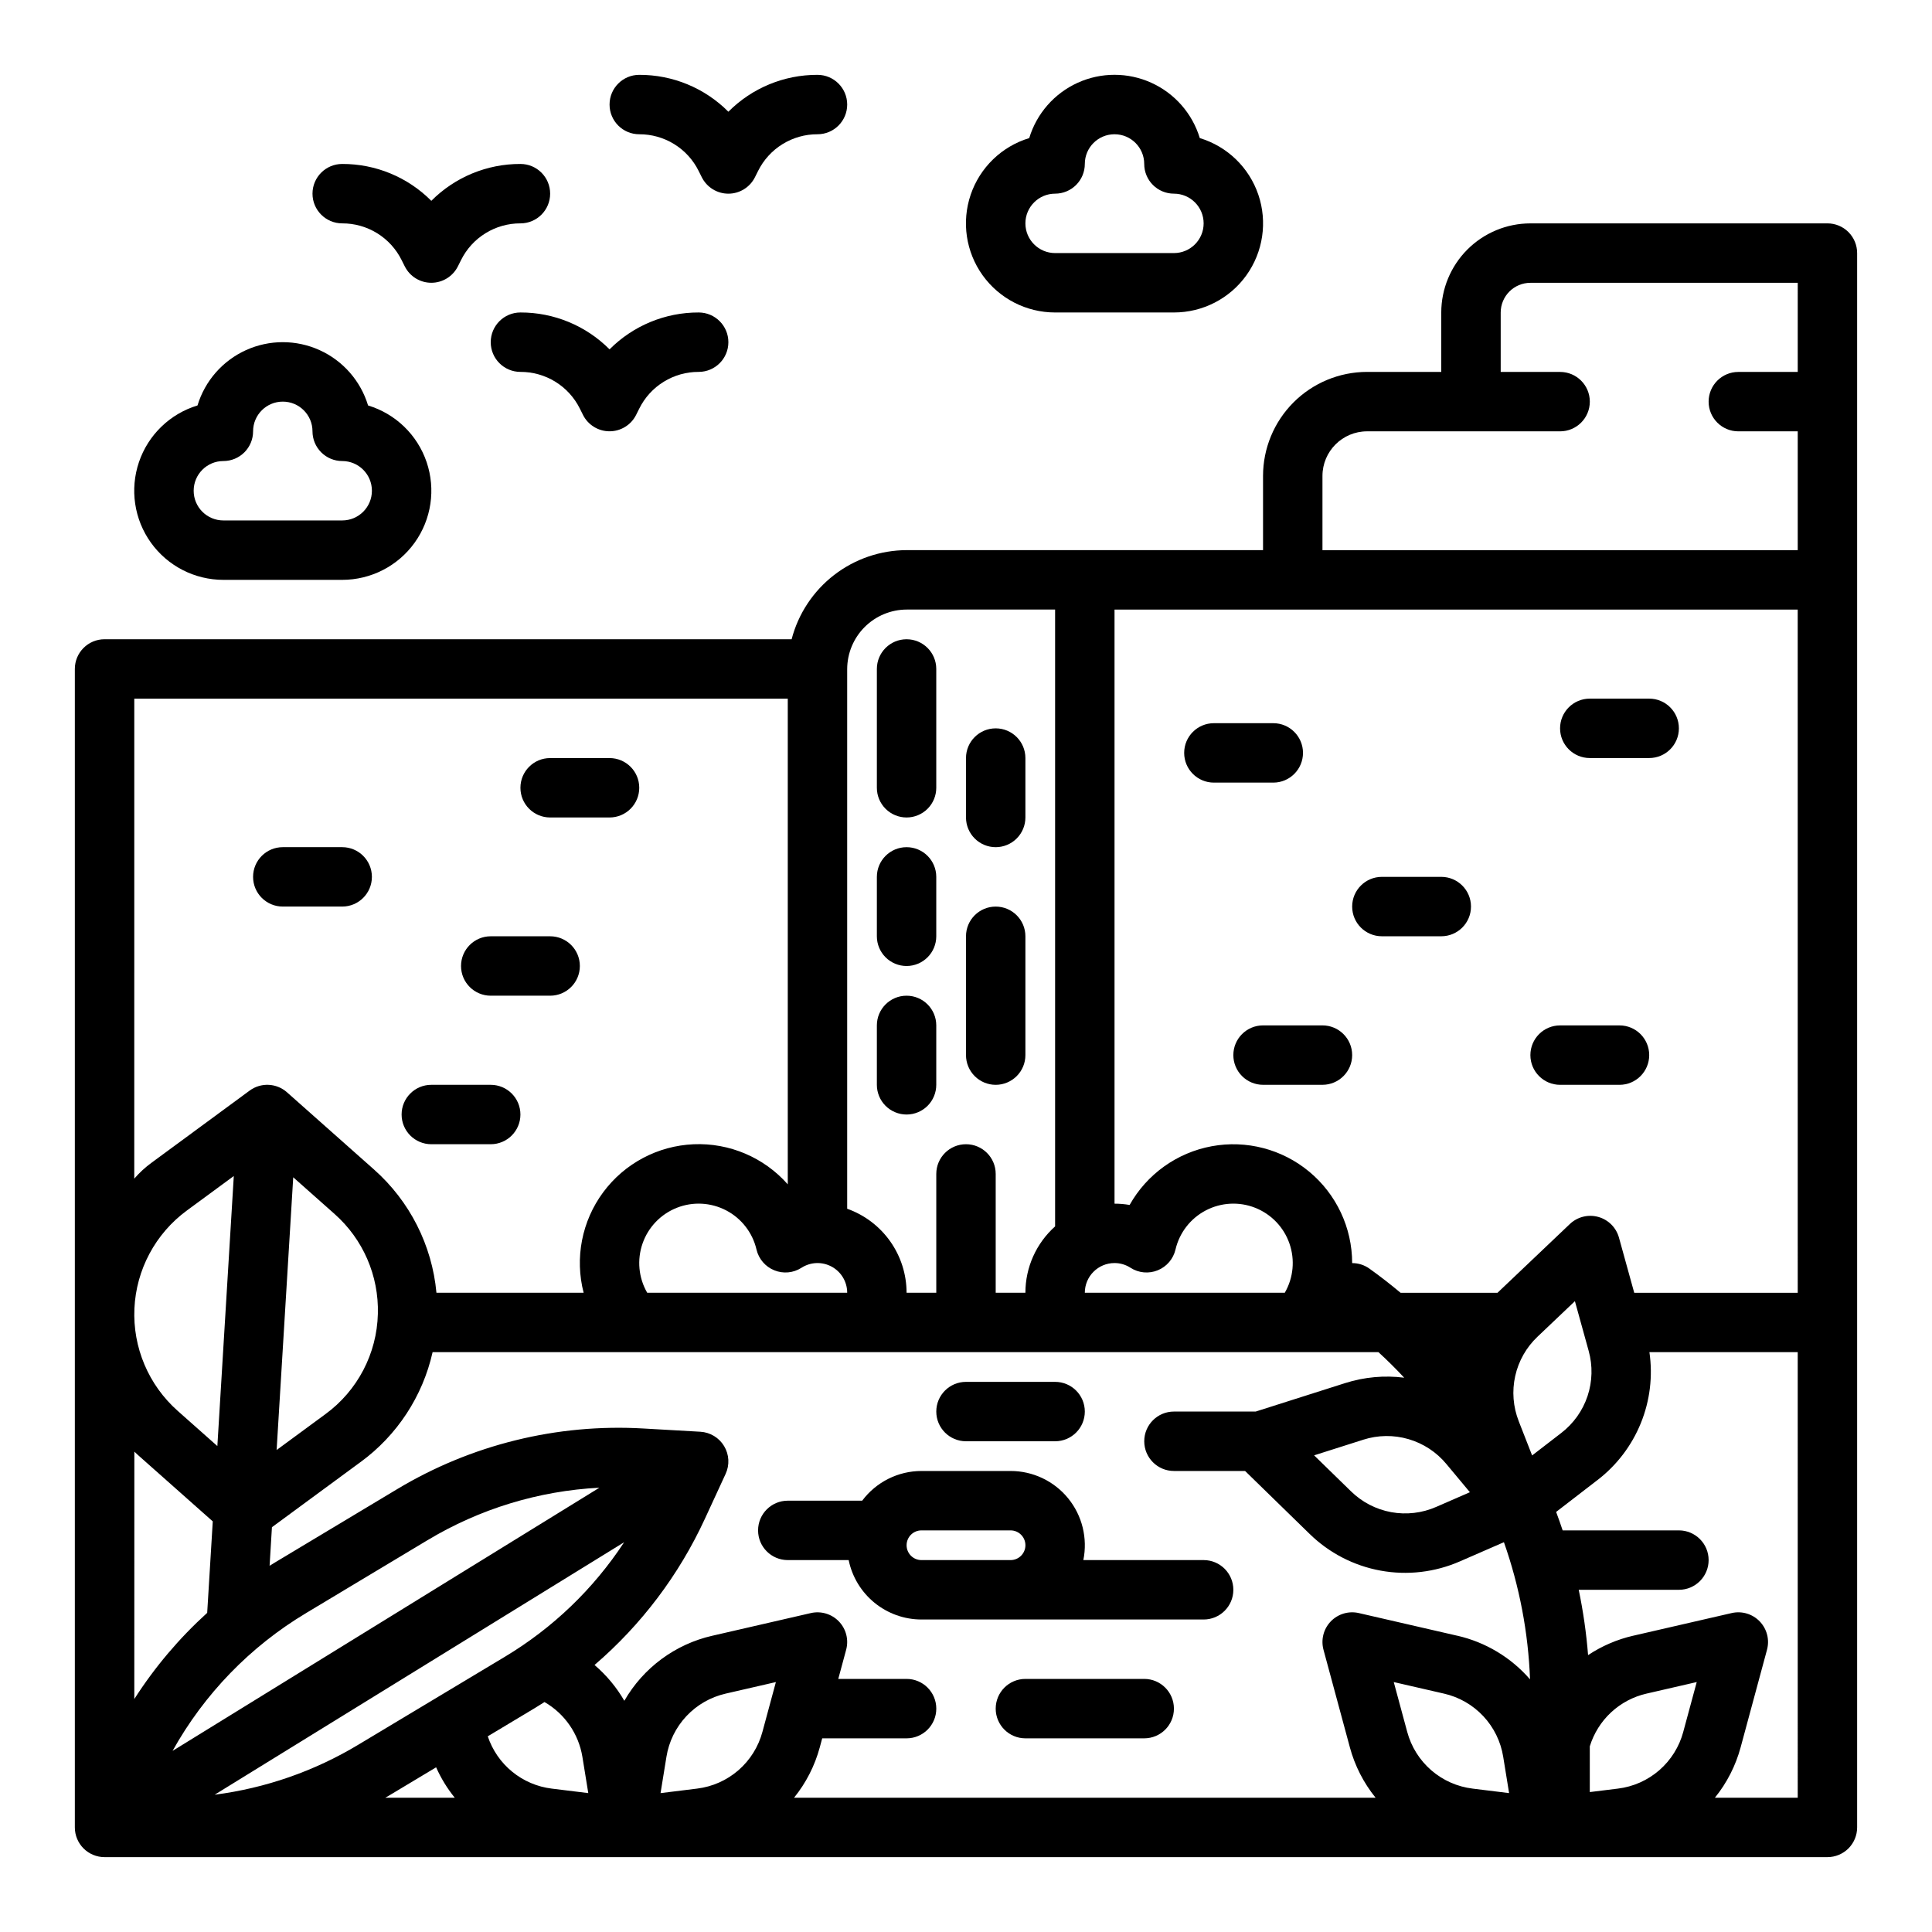
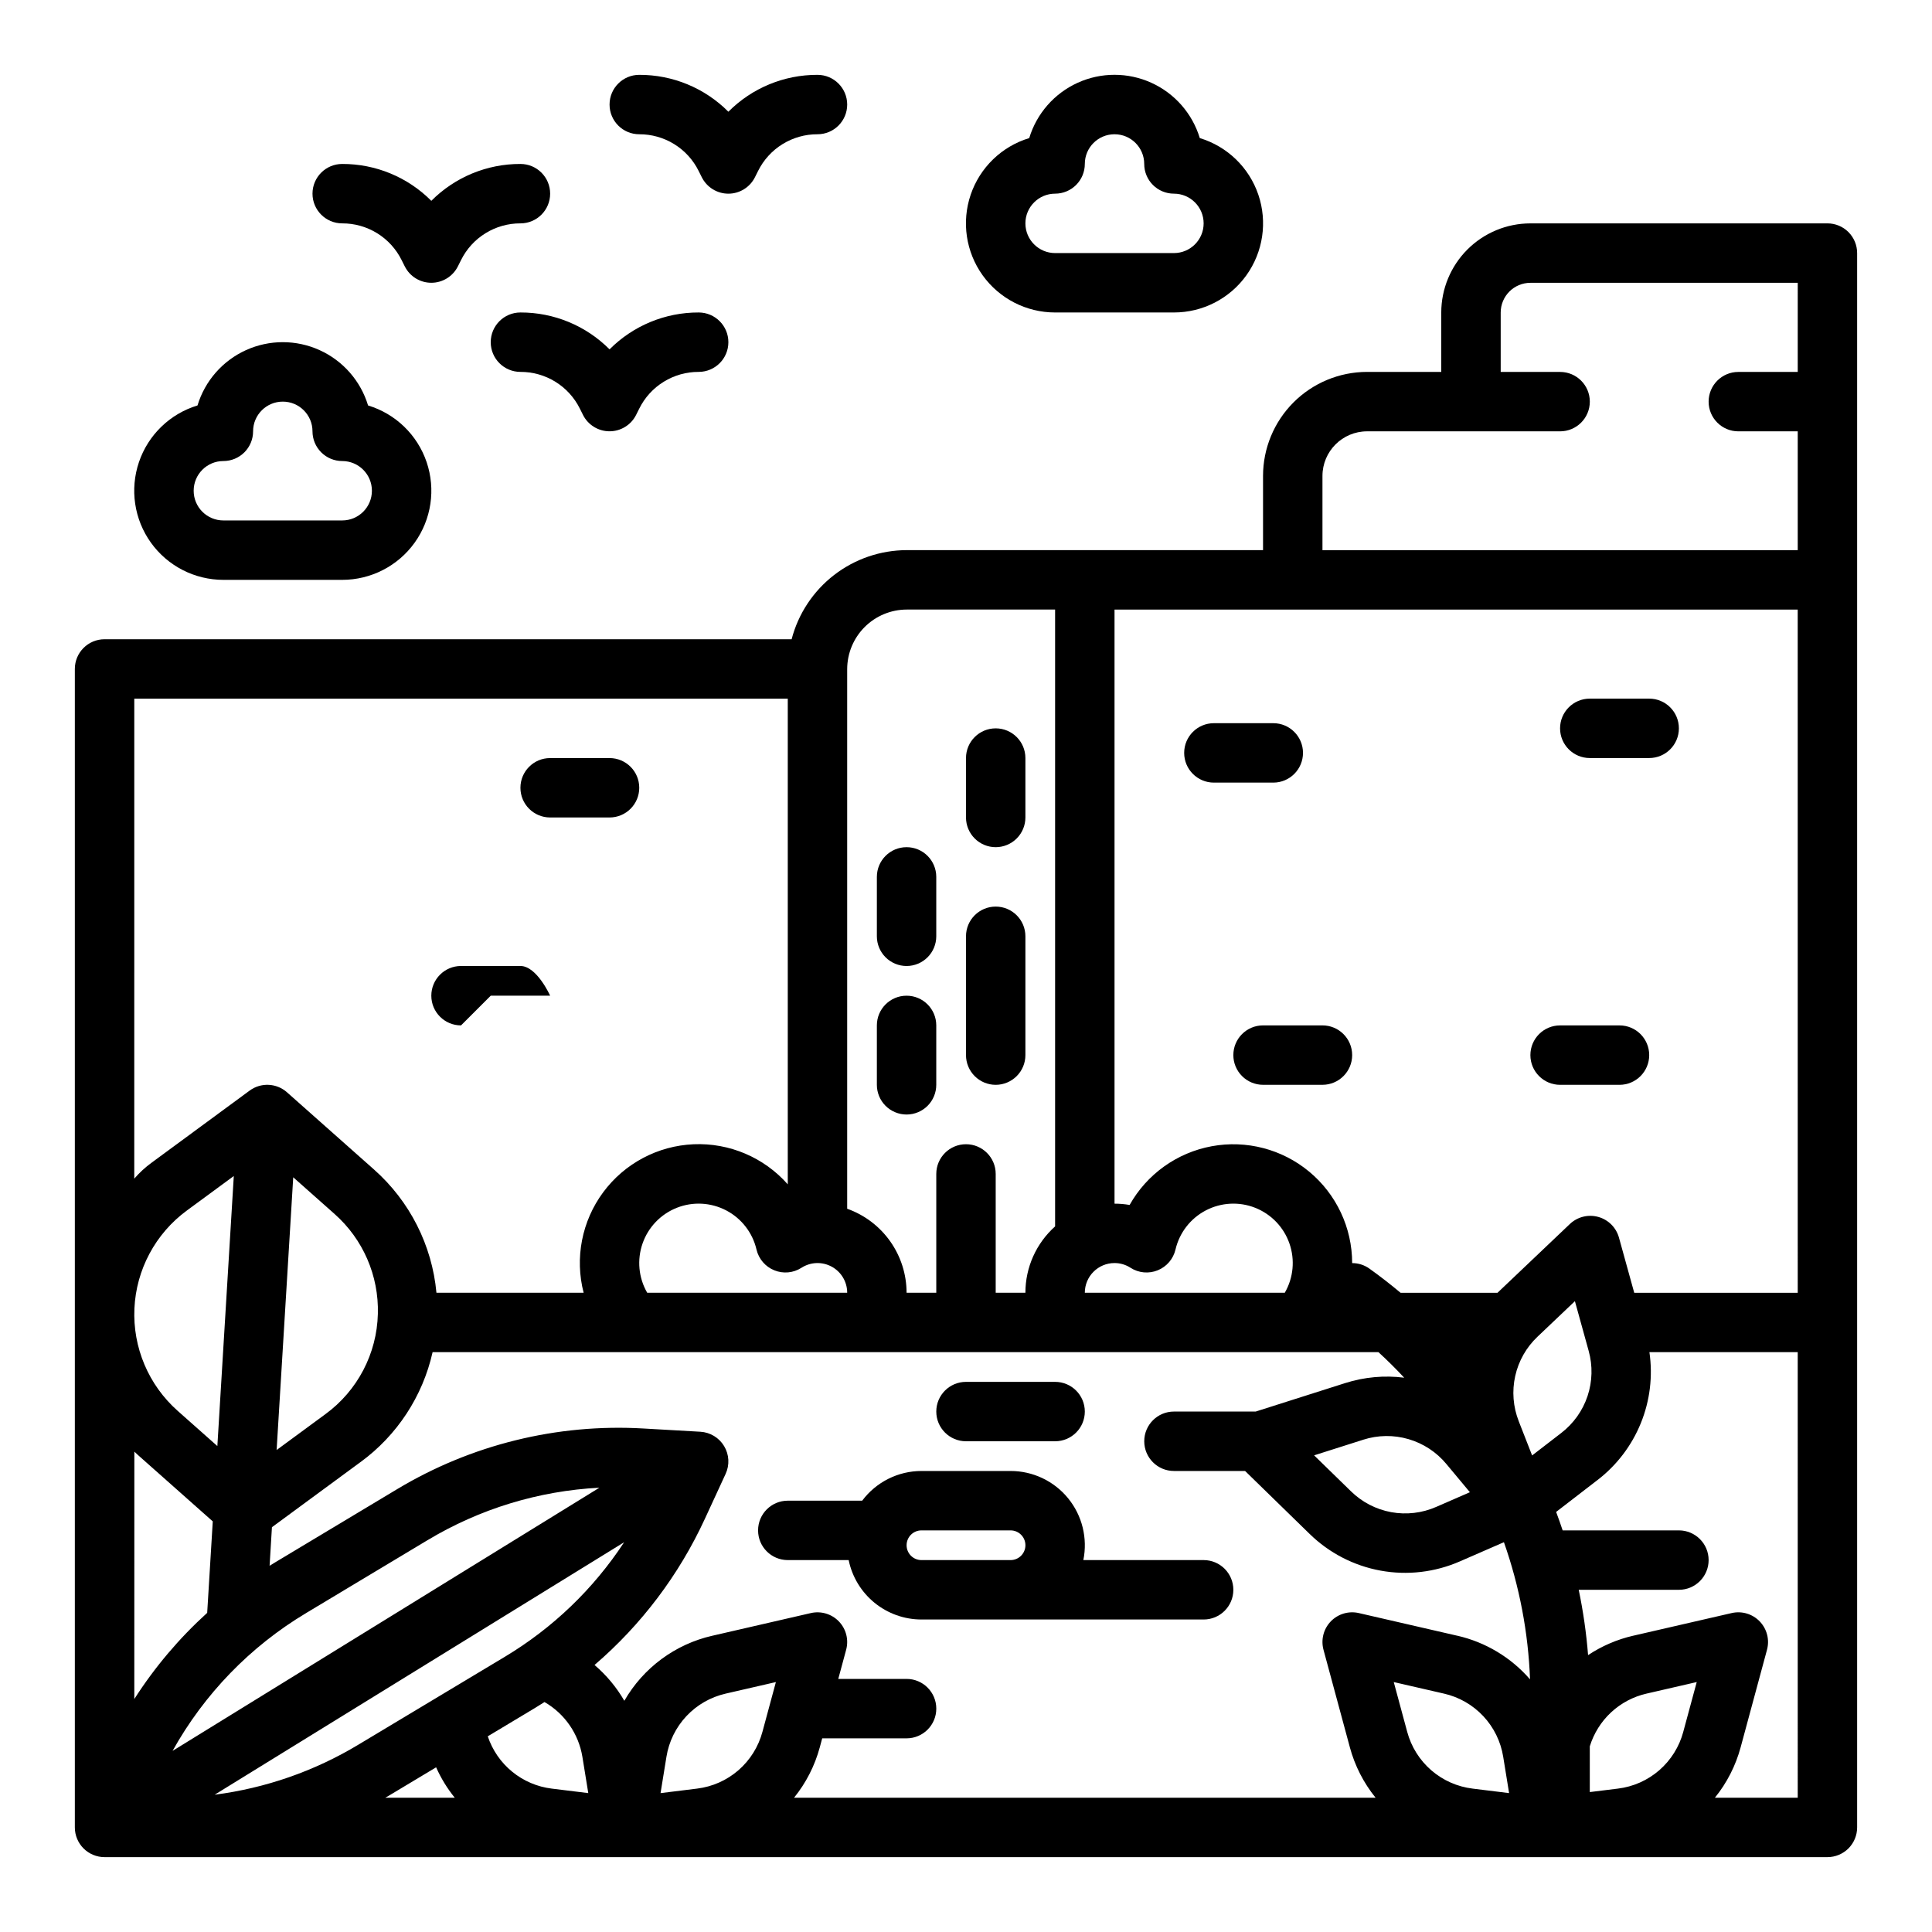
<svg xmlns="http://www.w3.org/2000/svg" fill="#000000" width="800px" height="800px" version="1.1" viewBox="144 144 512 512">
  <g>
    <path d="m462.98 557.44h-31.883c1.18-5.789-0.301-11.805-4.039-16.383-3.738-4.578-9.336-7.234-15.25-7.231h-23.613c-6.184 0.004-12.004 2.922-15.707 7.871h-19.719c-4.348 0-7.871 3.523-7.871 7.871s3.523 7.871 7.871 7.871h16.137c0.914 4.445 3.332 8.438 6.844 11.305 3.516 2.867 7.91 4.438 12.445 4.441h74.785c4.348 0 7.871-3.523 7.871-7.871s-3.523-7.875-7.871-7.875zm-51.168 0h-23.617c-2.176 0-3.938-1.762-3.938-3.934 0-2.176 1.762-3.938 3.938-3.938h23.617-0.004c2.176 0 3.938 1.762 3.938 3.938 0 2.172-1.762 3.934-3.938 3.934z" />
-     <path d="m447.23 588.93h-31.488c-4.348 0-7.871 3.527-7.871 7.875 0 4.348 3.523 7.871 7.871 7.871h31.488c4.348 0 7.871-3.523 7.871-7.871 0-4.348-3.523-7.875-7.871-7.875z" />
    <path d="m407.87 431.49c2.086 0 4.09-0.832 5.566-2.309 1.477-1.477 2.305-3.477 2.305-5.566v-31.488c0-4.348-3.523-7.871-7.871-7.871s-7.871 3.523-7.871 7.871v31.488c0 2.09 0.828 4.09 2.305 5.566 1.477 1.477 3.477 2.309 5.566 2.309z" />
-     <path d="m384.25 360.64c2.09 0 4.09-0.828 5.566-2.305 1.477-1.477 2.305-3.477 2.305-5.566v-31.488c0-4.348-3.523-7.871-7.871-7.871s-7.871 3.523-7.871 7.871v31.488c0 2.09 0.828 4.09 2.305 5.566 1.477 1.477 3.481 2.305 5.566 2.305z" />
    <path d="m384.25 400c2.09 0 4.09-0.832 5.566-2.309 1.477-1.477 2.305-3.477 2.305-5.566v-15.742c0-4.348-3.523-7.871-7.871-7.871s-7.871 3.523-7.871 7.871v15.742c0 2.09 0.828 4.09 2.305 5.566 1.477 1.477 3.481 2.309 5.566 2.309z" />
    <path d="m384.25 439.36c2.09 0 4.09-0.832 5.566-2.305 1.477-1.477 2.305-3.481 2.305-5.566v-15.746c0-4.348-3.523-7.871-7.871-7.871s-7.871 3.523-7.871 7.871v15.746c0 2.086 0.828 4.09 2.305 5.566 1.477 1.473 3.481 2.305 5.566 2.305z" />
    <path d="m407.87 368.51c2.086 0 4.09-0.832 5.566-2.309s2.305-3.477 2.305-5.566v-15.742c0-4.348-3.523-7.871-7.871-7.871s-7.871 3.523-7.871 7.871v15.742c0 2.09 0.828 4.09 2.305 5.566 1.477 1.477 3.477 2.309 5.566 2.309z" />
    <path d="m400 525.95h23.617-0.004c4.348 0 7.875-3.523 7.875-7.871s-3.527-7.871-7.875-7.871h-23.613c-4.348 0-7.875 3.523-7.875 7.871s3.527 7.871 7.875 7.871z" />
    <path d="m628.29 203.2h-78.723c-6.262 0.004-12.262 2.496-16.691 6.922-4.426 4.43-6.918 10.434-6.926 16.691v15.746h-19.68c-7.305 0.008-14.305 2.914-19.473 8.078-5.164 5.164-8.07 12.168-8.078 19.473v19.68h-94.414c-6.981 0.016-13.762 2.34-19.281 6.609-5.519 4.273-9.473 10.254-11.234 17.008h-182.08c-4.348 0-7.875 3.523-7.875 7.871v307.01c0 2.086 0.832 4.09 2.309 5.566 1.477 1.473 3.477 2.305 5.566 2.305h456.58c2.086 0 4.09-0.832 5.566-2.305 1.473-1.477 2.305-3.481 2.305-5.566v-417.22c0-2.09-0.832-4.09-2.305-5.566-1.477-1.477-3.481-2.305-5.566-2.305zm-188.93 275.52c1.504 0 2.973 0.434 4.234 1.25 2.152 1.387 4.844 1.637 7.219 0.672 2.371-0.961 4.125-3.016 4.707-5.508 1.043-4.457 3.973-8.242 8.031-10.363 4.055-2.121 8.832-2.375 13.09-0.691s7.57 5.137 9.074 9.461c1.508 4.324 1.059 9.086-1.23 13.051h-52.996c0.004-4.344 3.523-7.867 7.871-7.871zm-70.848-157.42c0.016-4.184 1.684-8.188 4.644-11.141 2.957-2.953 6.965-4.613 11.148-4.621h39.309v163.47c-5.008 4.473-7.871 10.867-7.871 17.582h-7.871v-31.488c0-4.348-3.523-7.871-7.871-7.871s-7.875 3.523-7.875 7.871v31.488h-7.871c-0.004-4.879-1.523-9.641-4.34-13.625-2.82-3.988-6.805-7.004-11.402-8.637zm-12.105 158.67c2.422-1.555 5.496-1.664 8.02-0.281 2.523 1.379 4.09 4.027 4.086 6.902h-53c-2.289-3.965-2.738-8.727-1.23-13.051 1.504-4.324 4.82-7.777 9.074-9.461 4.258-1.684 9.035-1.43 13.094 0.691 4.055 2.121 6.984 5.906 8.027 10.363 0.582 2.492 2.336 4.547 4.711 5.508 2.371 0.965 5.062 0.715 7.215-0.672zm-176.82-150.82h173.18v128.71c-6.293-7.125-15.465-11.027-24.961-10.621-9.496 0.41-18.301 5.086-23.957 12.727-5.656 7.637-7.562 17.422-5.18 26.625h-39.008c-1.164-12.598-7.082-24.277-16.555-32.668l-23.055-20.457c-2.777-2.461-6.894-2.652-9.887-0.453l-25.984 19.109c-1.688 1.23-3.231 2.652-4.598 4.231zm64.551 163.03c-0.254 10.543-5.394 20.371-13.914 26.594l-12.918 9.496 4.402-72.277 10.953 9.719c7.555 6.688 11.758 16.383 11.477 26.469zm-38.18-36.52-4.356 71.559-10.527-9.34c-7.715-6.848-11.926-16.812-11.453-27.117 0.473-10.305 5.578-19.844 13.887-25.953zm-26.355 73.035c0.328 0.324 0.668 0.641 1.023 0.957l19.758 17.531-1.477 24.234v0.004c-7.418 6.727-13.914 14.406-19.316 22.84zm45.504 42.789 32.176-19.312v0.004c13.812-8.309 29.461-13.09 45.559-13.918l-113.11 69.746c8.383-15.066 20.586-27.66 35.379-36.516zm-24.215 48.133 108.51-66.906v-0.004c-8.125 12.391-18.953 22.781-31.668 30.391l-38.77 23.266c-11.637 7.008-24.602 11.52-38.074 13.254zm45.215 0.801c0.32-0.188 0.641-0.363 0.961-0.555l12.512-7.508h-0.004c1.289 2.894 2.949 5.606 4.941 8.062zm44.121-2.418c-3.852-0.469-7.488-2.019-10.488-4.473-3.004-2.453-5.25-5.707-6.477-9.387l12.574-7.543c0.832-0.5 1.645-1.02 2.461-1.539 5.356 3.09 9.043 8.422 10.043 14.527l1.559 9.605zm55.828-15.055c-1.059 3.953-3.273 7.5-6.363 10.184s-6.914 4.379-10.977 4.871l-9.664 1.195 1.559-9.609v-0.004c0.648-4.039 2.488-7.797 5.285-10.781 2.797-2.988 6.426-5.066 10.418-5.977l13.305-3.059zm188.21 15.055c-4.062-0.492-7.887-2.188-10.977-4.871s-5.309-6.231-6.367-10.184l-3.562-13.18 13.309 3.059c3.992 0.906 7.617 2.984 10.418 5.973 2.797 2.988 4.637 6.742 5.281 10.785l1.559 9.609zm-4.07-40.516-26.094-6.004h0.004c-2.695-0.621-5.519 0.219-7.438 2.211-1.918 1.992-2.648 4.844-1.926 7.516l6.988 25.848-0.004-0.004c1.32 4.883 3.644 9.434 6.824 13.367h-154.12c3.18-3.93 5.504-8.484 6.824-13.363l0.641-2.379h22.363c4.348 0 7.871-3.523 7.871-7.871 0-4.348-3.523-7.875-7.871-7.875h-18.105l2.086-7.723c0.723-2.668-0.008-5.519-1.926-7.512-1.918-1.992-4.742-2.832-7.438-2.211l-26.09 6.004v-0.004c-9.84 2.242-18.297 8.492-23.328 17.242-2.074-3.59-4.746-6.797-7.898-9.484 12.426-10.668 22.406-23.895 29.258-38.77l5.484-11.883c1.094-2.367 0.945-5.117-0.398-7.352-1.34-2.234-3.699-3.66-6.301-3.809l-15.066-0.859c-22.91-1.336-45.691 4.281-65.352 16.113l-32.176 19.309c-0.523 0.316-1.043 0.641-1.562 0.961l0.621-10.223 23.484-17.27 0.004 0.004c9.68-7.078 16.461-17.426 19.09-29.125h250.66c2.371 2.172 4.648 4.43 6.828 6.773l-0.004-0.004c-5.25-0.668-10.586-0.18-15.633 1.426l-23.727 7.547h-21.66c-4.348 0-7.871 3.523-7.871 7.871 0 4.348 3.523 7.875 7.871 7.875h18.852l17.074 16.652h0.004c5.156 5.059 11.711 8.453 18.816 9.754 7.106 1.301 14.438 0.445 21.055-2.457l11.645-5.074v-0.004c4.121 11.703 6.453 23.953 6.922 36.352-5.035-5.805-11.785-9.855-19.277-11.57zm-2.891-45.508 6.234 7.477-8.926 3.891c-3.746 1.645-7.898 2.129-11.926 1.395-4.027-0.738-7.738-2.66-10.66-5.527l-9.773-9.531 13.012-4.137v-0.004c3.894-1.246 8.078-1.305 12.004-0.156 3.93 1.148 7.426 3.441 10.039 6.594zm19.176-11.336h0.004c-1.5-3.809-1.828-7.977-0.938-11.973 0.887-3.996 2.953-7.633 5.926-10.441l9.895-9.402 3.641 13.156c1.102 3.941 0.996 8.121-0.297 12.004-1.297 3.879-3.727 7.285-6.973 9.777l-7.711 5.945zm43.605 82.305h0.004c-1.059 3.953-3.273 7.5-6.363 10.184s-6.91 4.379-10.973 4.871l-7.441 0.918v-12.121c1.059-3.445 3.004-6.551 5.641-9.004 2.637-2.453 5.879-4.168 9.391-4.969l13.309-3.062zm30.332 17.473h-21.953c3.18-3.93 5.504-8.484 6.824-13.363l6.988-25.852h-0.004c0.723-2.668-0.012-5.519-1.93-7.512-1.918-1.992-4.738-2.832-7.434-2.211l-26.094 6.004v-0.004c-4.262 0.98-8.312 2.723-11.957 5.144-0.461-5.816-1.289-11.598-2.481-17.309h26.551c4.348 0 7.875-3.527 7.875-7.875s-3.527-7.871-7.875-7.871h-30.809c-0.547-1.641-1.121-3.273-1.727-4.891l10.961-8.453v0.004c5.102-3.914 9.066-9.121 11.484-15.078 2.422-5.957 3.207-12.449 2.277-18.812h39.301zm0-133.82h-43.328l-4.047-14.617c-0.734-2.664-2.816-4.746-5.481-5.484-2.664-0.742-5.523-0.027-7.527 1.875l-19.18 18.227h-25.684c-2.668-2.227-5.41-4.371-8.266-6.406-1.332-0.953-2.93-1.461-4.566-1.457v-0.008c-0.008-9.355-4.168-18.223-11.359-24.207-7.195-5.981-16.672-8.457-25.871-6.754-9.199 1.699-17.168 7.402-21.746 15.559-1.32-0.227-2.66-0.344-4-0.34v-157.44h181.05zm0-244.03h-15.742c-4.348 0-7.871 3.523-7.871 7.871 0 4.348 3.523 7.871 7.871 7.871h15.742v31.488h-125.95v-19.68c0.008-6.519 5.293-11.801 11.809-11.809h51.168c4.348 0 7.875-3.523 7.875-7.871 0-4.348-3.527-7.871-7.875-7.871h-15.742v-15.746c0.004-4.344 3.527-7.867 7.871-7.871h70.848z" />
    <path d="m465.69 351.4h15.746c4.344 0 7.871-3.527 7.871-7.875s-3.527-7.871-7.871-7.871h-15.746c-4.348 0-7.871 3.523-7.871 7.871s3.523 7.875 7.871 7.875z" />
-     <path d="m510.21 392.12h15.742c4.348 0 7.875-3.523 7.875-7.871s-3.527-7.871-7.875-7.871h-15.742c-4.348 0-7.871 3.523-7.871 7.871s3.523 7.871 7.871 7.871z" />
    <path d="m557.44 431.49h15.746c4.348 0 7.871-3.527 7.871-7.875 0-4.348-3.523-7.871-7.871-7.871h-15.746c-4.348 0-7.871 3.523-7.871 7.871 0 4.348 3.523 7.875 7.871 7.875z" />
    <path d="m470.85 423.61c0 2.09 0.828 4.09 2.305 5.566 1.477 1.477 3.481 2.309 5.566 2.309h15.742c4.348 0 7.875-3.527 7.875-7.875 0-4.348-3.527-7.871-7.875-7.871h-15.742c-4.348 0-7.871 3.523-7.871 7.871z" />
    <path d="m289.79 360.64h15.746c4.348 0 7.871-3.523 7.871-7.871s-3.523-7.871-7.871-7.871h-15.746c-4.348 0-7.871 3.523-7.871 7.871s3.523 7.871 7.871 7.871z" />
-     <path d="m218.94 384.25h15.746c4.348 0 7.871-3.523 7.871-7.871 0-4.348-3.523-7.871-7.871-7.871h-15.746c-4.348 0-7.871 3.523-7.871 7.871 0 4.348 3.523 7.871 7.871 7.871z" />
-     <path d="m274.05 407.87h15.742c4.348 0 7.875-3.523 7.875-7.871s-3.527-7.875-7.875-7.875h-15.742c-4.348 0-7.871 3.527-7.871 7.875s3.523 7.871 7.871 7.871z" />
-     <path d="m258.3 447.23h15.746c4.348 0 7.871-3.523 7.871-7.871s-3.523-7.871-7.871-7.871h-15.746c-4.348 0-7.871 3.523-7.871 7.871s3.523 7.871 7.871 7.871z" />
+     <path d="m274.05 407.87h15.742s-3.527-7.875-7.875-7.875h-15.742c-4.348 0-7.871 3.527-7.871 7.875s3.523 7.871 7.871 7.871z" />
    <path d="m565.31 344.89h15.742c4.348 0 7.871-3.523 7.871-7.871 0-4.348-3.523-7.875-7.871-7.875h-15.742c-4.348 0-7.875 3.527-7.875 7.875 0 4.348 3.527 7.871 7.875 7.871z" />
    <path d="m281.92 187.45c-8.859-0.027-17.367 3.492-23.617 9.773-6.25-6.281-14.754-9.801-23.613-9.773-4.348 0-7.875 3.523-7.875 7.871 0 4.348 3.527 7.875 7.875 7.875 3.269-0.012 6.481 0.895 9.262 2.613s5.027 4.188 6.481 7.117l0.832 1.66c1.332 2.668 4.059 4.352 7.039 4.352 2.984 0 5.707-1.684 7.043-4.352l0.832-1.66c1.453-2.934 3.695-5.398 6.481-7.117 2.781-1.719 5.992-2.625 9.262-2.613 4.348 0 7.871-3.527 7.871-7.875 0-4.348-3.523-7.871-7.871-7.871z" />
    <path d="m281.92 226.81c-4.348 0-7.871 3.527-7.871 7.875s3.523 7.871 7.871 7.871c3.273-0.012 6.481 0.895 9.262 2.613 2.785 1.723 5.031 4.188 6.484 7.117l0.832 1.66-0.004 0.004c1.336 2.664 4.062 4.348 7.043 4.348 2.981 0 5.707-1.684 7.039-4.348l0.832-1.664c1.453-2.934 3.699-5.398 6.481-7.117 2.785-1.719 5.992-2.625 9.262-2.613 4.348 0 7.875-3.523 7.875-7.871s-3.527-7.875-7.875-7.875c-8.859-0.027-17.363 3.492-23.613 9.773-6.25-6.281-14.754-9.801-23.617-9.773z" />
    <path d="m329.15 189.31 0.832 1.66v0.004c1.336 2.664 4.059 4.352 7.043 4.352 2.981 0 5.707-1.688 7.039-4.352l0.832-1.664c1.453-2.93 3.699-5.398 6.481-7.117 2.785-1.719 5.992-2.625 9.262-2.613 4.348 0 7.875-3.523 7.875-7.871 0-4.348-3.527-7.875-7.875-7.875-8.859-0.027-17.363 3.492-23.613 9.773-6.25-6.281-14.754-9.801-23.617-9.773-4.348 0-7.871 3.527-7.871 7.875 0 4.348 3.523 7.871 7.871 7.871 3.269-0.012 6.481 0.895 9.262 2.613 2.785 1.723 5.031 4.188 6.481 7.117z" />
    <path d="m455.1 226.81c7.617 0.004 14.77-3.664 19.207-9.855 4.434-6.191 5.613-14.141 3.168-21.352-2.449-7.211-8.227-12.801-15.516-15.008-1.973-6.512-6.656-11.855-12.852-14.664-6.199-2.809-13.305-2.809-19.5 0s-10.879 8.152-12.852 14.664c-7.289 2.207-13.066 7.797-15.516 15.008-2.449 7.211-1.27 15.16 3.168 21.352 4.438 6.191 11.59 9.859 19.203 9.855zm-39.359-23.613c0.004-4.348 3.527-7.867 7.871-7.875 2.09 0 4.09-0.828 5.566-2.305 1.477-1.477 2.309-3.477 2.309-5.566 0-4.348 3.523-7.871 7.871-7.871s7.871 3.523 7.871 7.871c0 2.09 0.828 4.09 2.305 5.566 1.477 1.477 3.481 2.305 5.566 2.305 4.348 0 7.875 3.527 7.875 7.875 0 4.348-3.527 7.871-7.875 7.871h-31.488c-4.344-0.004-7.867-3.527-7.871-7.871z" />
    <path d="m196.34 251.45c-7.289 2.207-13.066 7.797-15.516 15.008-2.445 7.211-1.27 15.16 3.168 21.352 4.438 6.191 11.59 9.859 19.207 9.859h31.488c7.613 0 14.766-3.668 19.203-9.859 4.438-6.191 5.617-14.141 3.168-21.352-2.449-7.211-8.227-12.801-15.516-15.008-1.973-6.512-6.656-11.855-12.852-14.664-6.195-2.809-13.301-2.809-19.5 0-6.195 2.809-10.879 8.152-12.852 14.664zm30.473 6.856c0 2.09 0.832 4.09 2.309 5.566 1.477 1.477 3.477 2.309 5.566 2.309 4.348 0 7.871 3.523 7.871 7.871s-3.523 7.871-7.871 7.871h-31.488c-4.348 0-7.875-3.523-7.875-7.871s3.527-7.871 7.875-7.871c2.086 0 4.09-0.832 5.566-2.309 1.477-1.477 2.305-3.477 2.305-5.566 0-4.348 3.523-7.871 7.871-7.871s7.871 3.523 7.871 7.871z" />
  </g>
</svg>